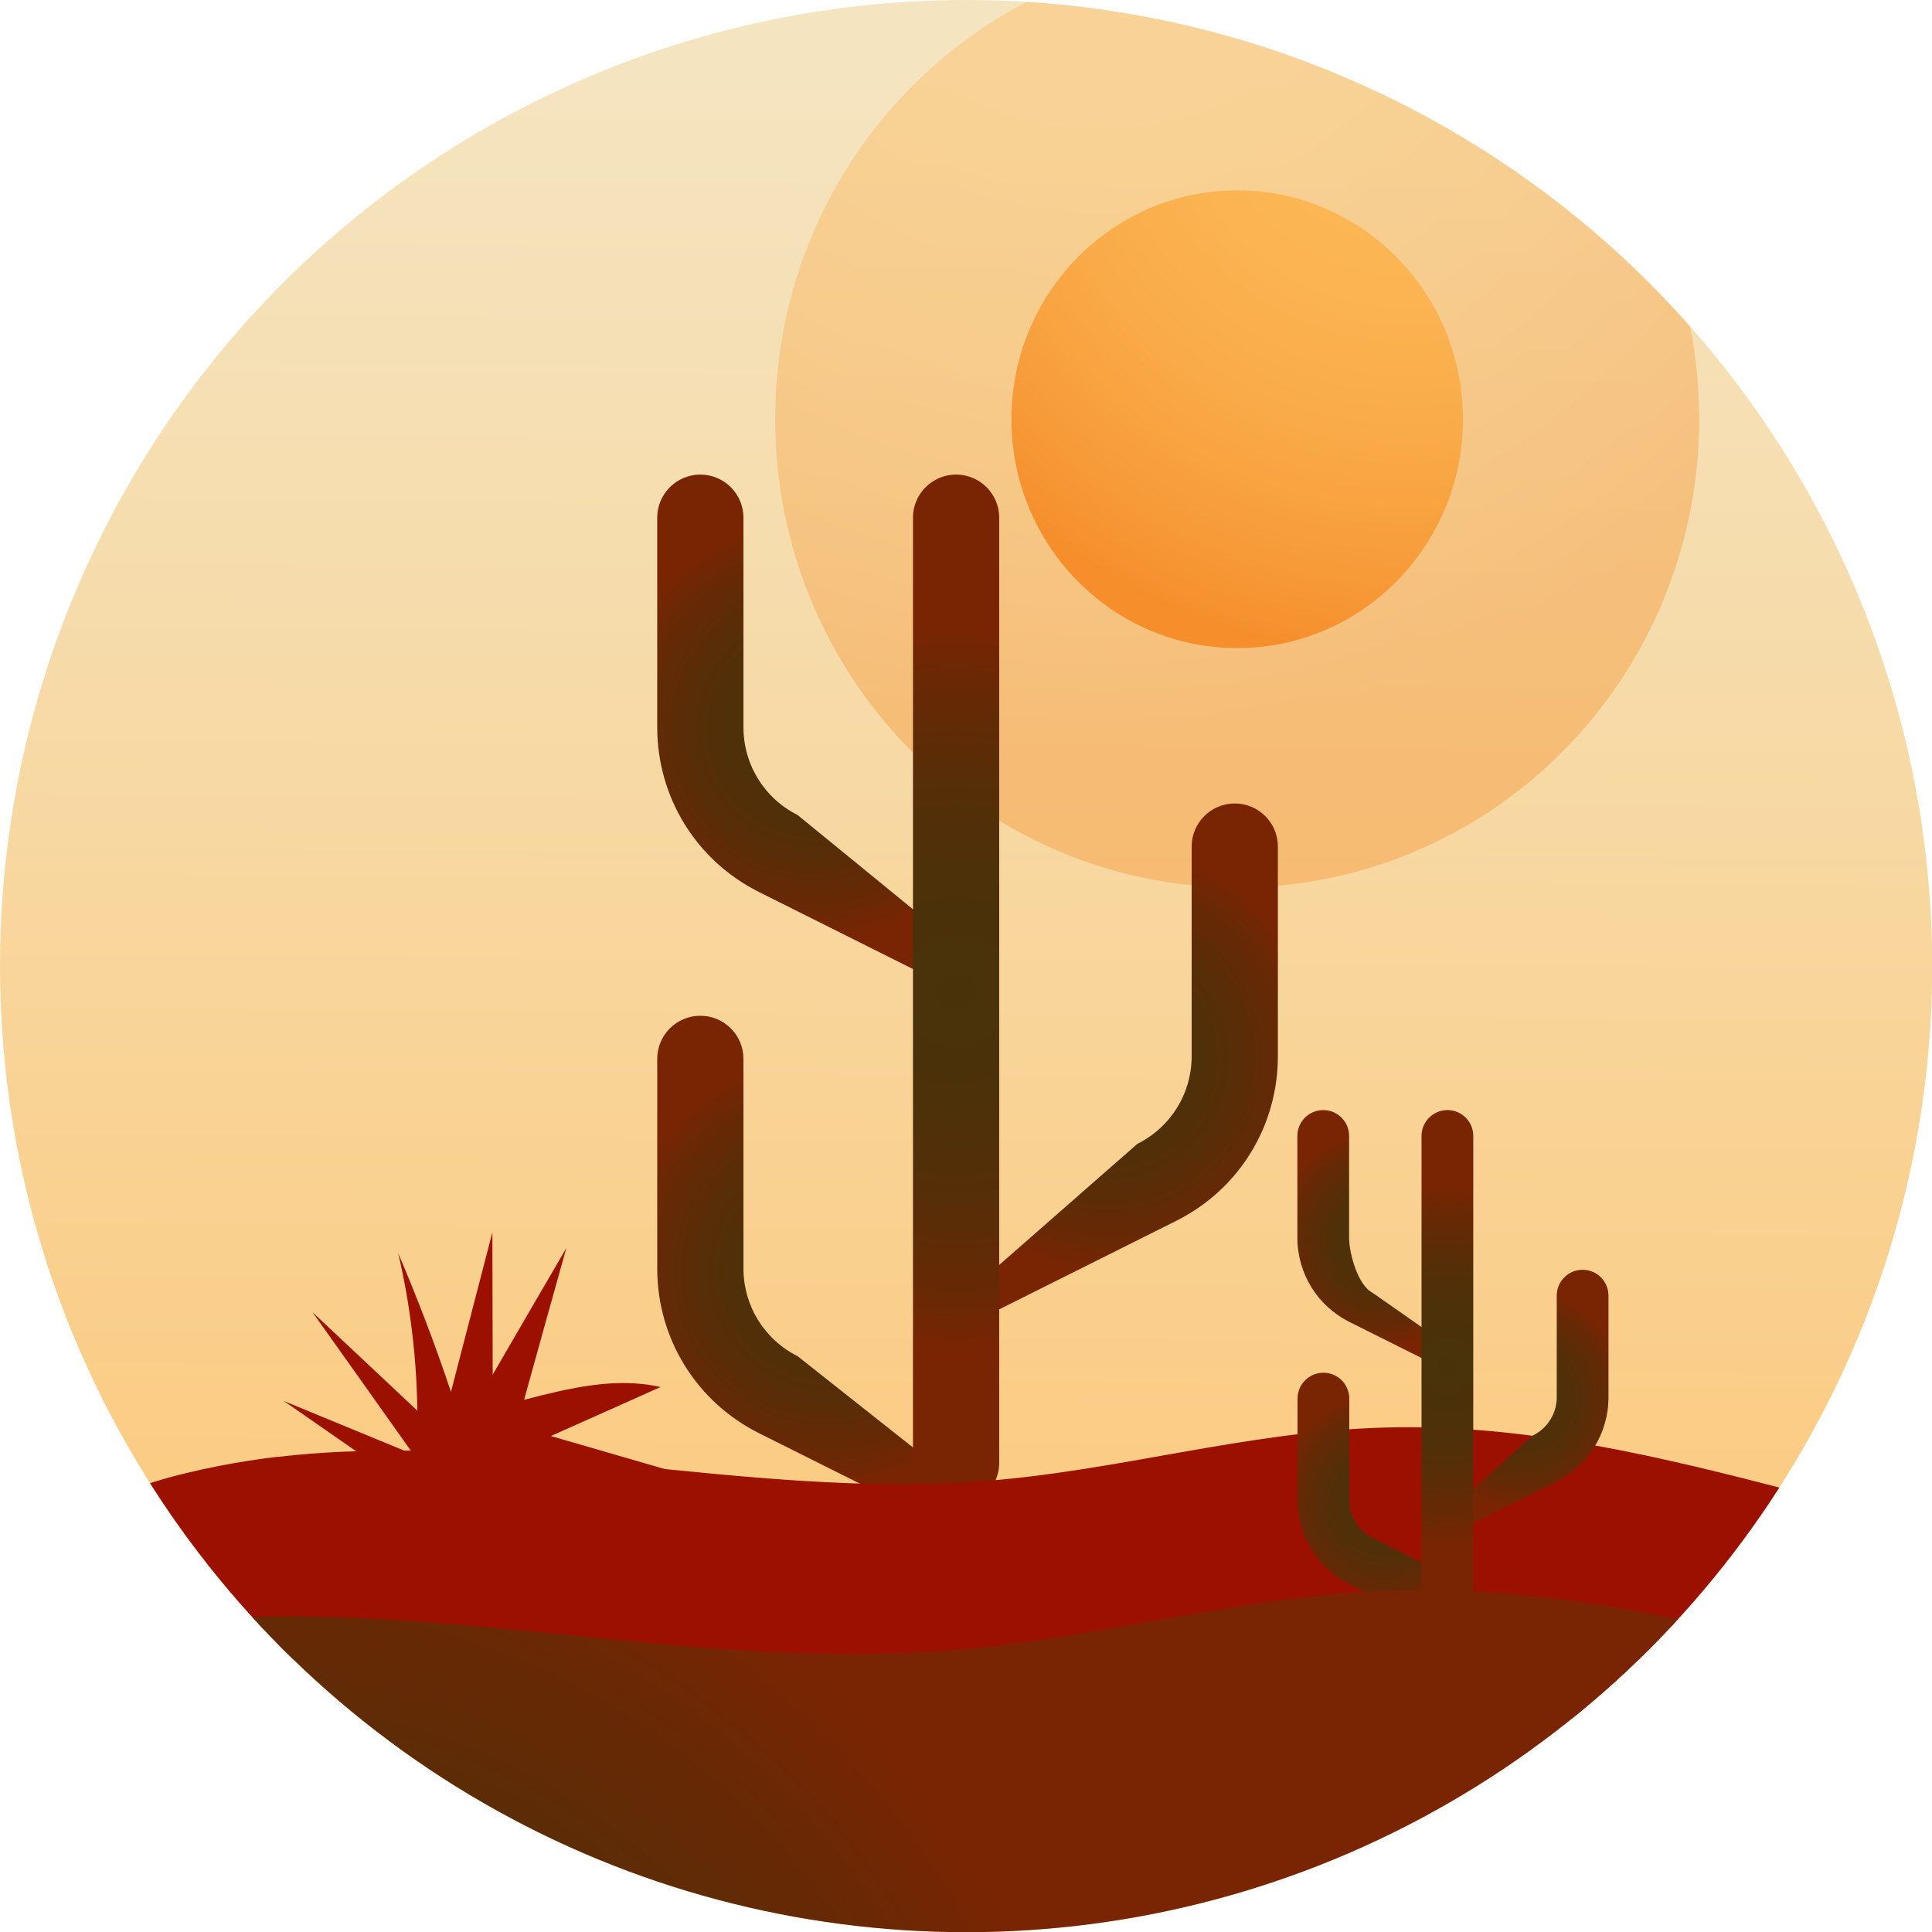
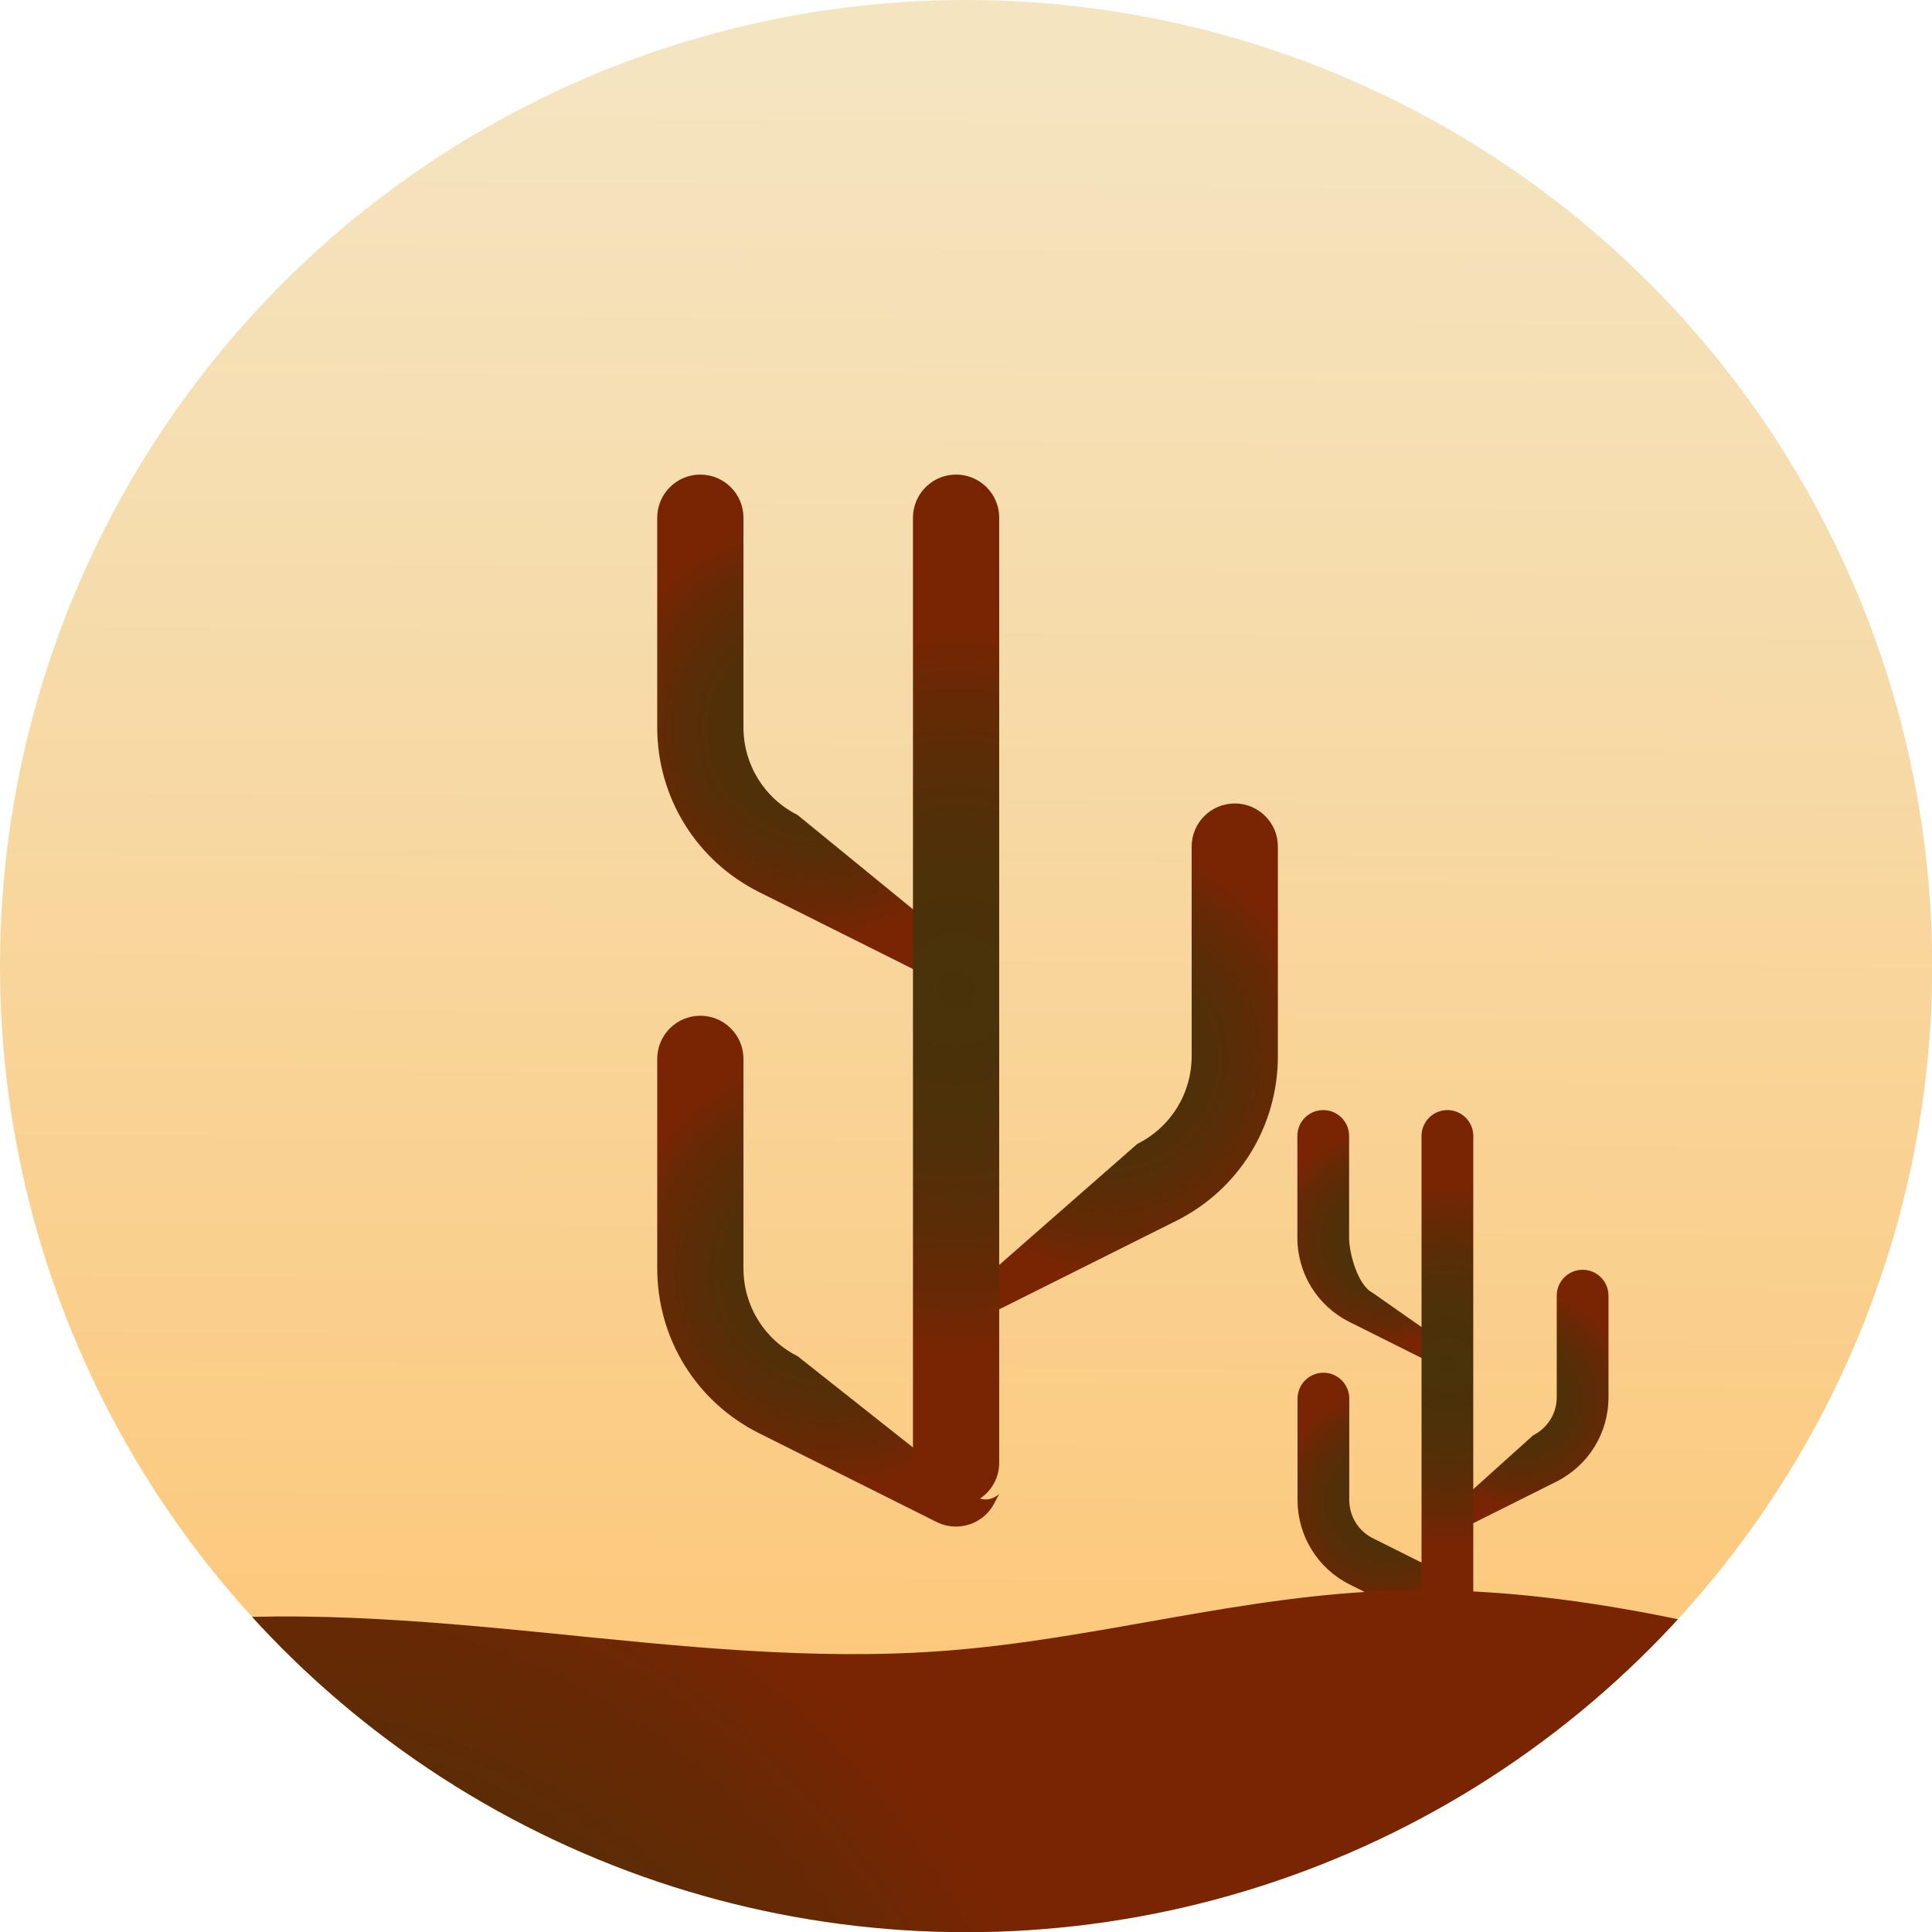
<svg xmlns="http://www.w3.org/2000/svg" xmlns:xlink="http://www.w3.org/1999/xlink" id="Camada_2" data-name="Camada 2" viewBox="0 0 112.03 112.03">
  <defs>
    <style> .cls-1 { fill: url(#Degradado_sin_nombre_49-2); } .cls-1, .cls-2, .cls-3, .cls-4, .cls-5, .cls-6, .cls-7, .cls-8, .cls-9, .cls-10, .cls-11 { stroke-width: 0px; } .cls-2 { fill: url(#Degradado_sin_nombre_49-7); } .cls-3 { fill: #9c1000; } .cls-12 { stroke: url(#Degradado_sin_nombre_49-6); } .cls-12, .cls-13, .cls-14 { stroke-linecap: round; stroke-linejoin: round; } .cls-12, .cls-13, .cls-14, .cls-6 { fill: none; } .cls-12, .cls-14 { stroke-width: 3px; } .cls-13 { stroke: url(#Degradado_sin_nombre_49-4); stroke-width: 5px; } .cls-14 { stroke: url(#Gradiente_sem_nome_7); } .cls-4 { fill: url(#Degradado_sin_nombre_49); } .cls-5 { fill: url(#Degradado_sin_nombre_10-2); } .cls-7 { fill: url(#Degradado_sin_nombre_49-3); } .cls-15 { clip-path: url(#clippath); } .cls-8 { fill: url(#Degradado_sin_nombre_11); opacity: .83; } .cls-9 { fill: url(#Degradado_sin_nombre_49-5); } .cls-10 { fill: url(#Degradado_sin_nombre_49-8); } .cls-11 { fill: url(#Degradado_sin_nombre_10); opacity: .38; } </style>
    <clipPath id="clippath">
      <circle class="cls-6" cx="56.02" cy="56.02" r="56.02" />
    </clipPath>
    <linearGradient id="Degradado_sin_nombre_11" data-name="Degradado sin nombre 11" x1="55.37" y1="143.22" x2="56.51" y2="-10.5" gradientUnits="userSpaceOnUse">
      <stop offset=".31" stop-color="#fcbe62" />
      <stop offset=".68" stop-color="#f5d498" />
      <stop offset=".9" stop-color="#f3dfb3" />
    </linearGradient>
    <radialGradient id="Degradado_sin_nombre_10" data-name="Degradado sin nombre 10" cx="63.74" cy="-10.02" fx="63.74" fy="-10.02" r="52.61" gradientUnits="userSpaceOnUse">
      <stop offset="0" stop-color="#fdb957" />
      <stop offset=".33" stop-color="#fcb553" />
      <stop offset=".61" stop-color="#faab49" />
      <stop offset=".86" stop-color="#f79a38" />
      <stop offset="1" stop-color="#f58e2b" />
    </radialGradient>
    <radialGradient id="Degradado_sin_nombre_10-2" data-name="Degradado sin nombre 10" cx="81.51" cy="4.2" fx="81.51" fy="4.2" r="34.25" xlink:href="#Degradado_sin_nombre_10" />
    <radialGradient id="Degradado_sin_nombre_49" data-name="Degradado sin nombre 49" cx="47.19" cy="42.33" fx="47.19" fy="42.33" r="12.28" gradientUnits="userSpaceOnUse">
      <stop offset="0" stop-color="#49320a" />
      <stop offset=".31" stop-color="#4c3109" />
      <stop offset=".57" stop-color="#562e08" />
      <stop offset=".82" stop-color="#672905" />
      <stop offset=".99" stop-color="#792503" />
    </radialGradient>
    <radialGradient id="Degradado_sin_nombre_49-2" data-name="Degradado sin nombre 49" cx="48.03" cy="73.7" fx="48.03" fy="73.7" r="12.6" xlink:href="#Degradado_sin_nombre_49" />
    <radialGradient id="Degradado_sin_nombre_49-3" data-name="Degradado sin nombre 49" cx="64.24" cy="61.39" fx="64.24" fy="61.39" r="12.58" xlink:href="#Degradado_sin_nombre_49" />
    <radialGradient id="Degradado_sin_nombre_49-4" data-name="Degradado sin nombre 49" cx="55.44" cy="57.42" fx="55.44" fy="57.42" r="21.22" xlink:href="#Degradado_sin_nombre_49" />
    <radialGradient id="Degradado_sin_nombre_49-5" data-name="Degradado sin nombre 49" cx="80.08" cy="71.85" fx="80.08" fy="71.85" r="6.3" xlink:href="#Degradado_sin_nombre_49" />
    <radialGradient id="Degradado_sin_nombre_49-6" data-name="Degradado sin nombre 49" cx="80.33" cy="87.07" fx="80.33" fy="87.07" r="6.4" xlink:href="#Degradado_sin_nombre_49" />
    <radialGradient id="Degradado_sin_nombre_49-7" data-name="Degradado sin nombre 49" cx="88.17" cy="81.1" fx="88.17" fy="81.1" r="6.4" xlink:href="#Degradado_sin_nombre_49" />
    <radialGradient id="Gradiente_sem_nome_7" data-name="Gradiente sem nome 7" cx="83.93" cy="79.17" fx="83.93" fy="79.17" r="10.52" gradientUnits="userSpaceOnUse">
      <stop offset="0" stop-color="#49320a" />
      <stop offset=".31" stop-color="#4c3109" />
      <stop offset=".57" stop-color="#562e08" />
      <stop offset=".82" stop-color="#672905" />
      <stop offset=".99" stop-color="#792503" />
    </radialGradient>
    <radialGradient id="Degradado_sin_nombre_49-8" data-name="Degradado sin nombre 49" cx="14" cy="134.77" fx="14" fy="134.77" r="50.7" xlink:href="#Degradado_sin_nombre_49" />
  </defs>
  <g id="OBJECTS">
    <g class="cls-15">
      <circle class="cls-8" cx="56.02" cy="56.02" r="56.02" />
-       <path class="cls-11" d="m71.74-2.86c14.8,0,26.79,12.16,26.79,27.16s-12,27.16-26.79,27.16-26.79-12.16-26.79-27.16S56.94-2.86,71.74-2.86Z" />
-       <ellipse class="cls-5" cx="71.74" cy="24.31" rx="13.09" ry="13.27" />
      <g>
        <path class="cls-4" d="m55.44,57.14c-.38,0-.76-.08-1.12-.26l-10.3-5.15c-3.64-1.82-5.91-5.49-5.91-9.56v-12.15c0-1.38,1.12-2.5,2.5-2.5s2.5,1.12,2.5,2.5v12.15c0,2.17,1.21,4.12,3.14,5.09l9.18,7.5c1.23.62.85-.23.24,1.01-.44.88.68,1.38-.24,1.38Z" />
        <path class="cls-1" d="m55.44,88.52c-.38,0-.76-.08-1.12-.26l-10.3-5.15c-3.64-1.82-5.91-5.49-5.91-9.56v-12.15c0-1.38,1.12-2.5,2.5-2.5s2.5,1.12,2.5,2.5v12.15c0,2.17,1.21,4.12,3.14,5.09l10.3,8.15c1.23.62,1.74-.88,1.12.35-.44.88-1.32,1.38-2.24,1.38Z" />
        <path class="cls-7" d="m56.77,76.21c-.92,0-1.8-.51-2.24-1.38-.62-1.24.88.26,2.12-.35l9.3-8.15c1.94-.97,3.15-2.92,3.15-5.09v-12.15c0-1.38,1.12-2.5,2.5-2.5s2.5,1.12,2.5,2.5v12.15c0,4.07-2.26,7.74-5.91,9.56l-10.3,5.15c-.36.18-.74.26-1.12.26Z" />
        <line class="cls-13" x1="55.44" y1="30.02" x2="55.44" y2="84.82" />
      </g>
-       <path class="cls-3" d="m16.12,84.48c6.69-.78,13.64-.17,20.37.5,6.73.67,13.59,1.42,20.37.92,7.96-.59,15.33-2.88,23.36-3.12,8.34-.24,16.29,1.75,23.82,3.7,4.02,1.04,8.55,2.44,9.19,4.82.84,3.17-5.63,5.35-11.19,6.45-16.16,3.19-33.49,4.91-50.62,4.1-9.58-.45-19.06-1.72-27.85-3.84-4.42-1.07-8.69-2.35-12.64-3.86-2.87-1.1-7.66-2.93-6.88-5.17.89-2.56,7.99-4.03,12.07-4.51Z" />
      <g>
        <path class="cls-9" d="m83.93,79.32c-.23,0-.45-.05-.67-.16l-5-2.5c-1.87-.93-3.03-2.81-3.03-4.9v-5.89c0-.83.67-1.5,1.5-1.5s1.5.67,1.5,1.5v5.89c0,.94.52,2.79,1.37,3.21l5,3.5c.74.37.04-.73-.33.01-.26.53.21.83-.34.83Z" />
        <path class="cls-12" d="m76.74,81.1v5.89c0,1.5.85,2.88,2.2,3.55l5,2.5" />
        <path class="cls-2" d="m84.57,88.57c-.55,0-1.08-.3-1.34-.83-.37-.74-.07.36.67-.01l5-4.5c.84-.42,1.37-1.27,1.37-2.21v-5.89c0-.83.67-1.5,1.5-1.5s1.5.67,1.5,1.5v5.89c0,2.09-1.16,3.96-3.03,4.9l-5,2.5c-.22.11-.44.16-.67.16Z" />
        <line class="cls-14" x1="83.93" y1="65.87" x2="83.93" y2="92.47" />
      </g>
      <path class="cls-10" d="m8.95,94.14c7.52-.87,15.33-.19,22.89.56,7.56.76,15.27,1.6,22.88,1.03,8.95-.67,17.22-3.24,26.24-3.5,9.37-.27,18.3,1.97,26.77,4.16,4.52,1.17,9.61,2.74,10.32,5.42.95,3.56-6.32,6.01-12.57,7.24-18.15,3.59-37.62,5.51-56.87,4.61-10.76-.51-21.41-1.93-31.29-4.31-4.96-1.2-9.76-2.63-14.2-4.33-3.22-1.23-8.6-3.3-7.73-5.81,1-2.88,8.98-4.53,13.57-5.06Z" />
-       <path class="cls-3" d="m18.17,86.22c1.64-.13,3.27-.25,4.91-.38-2.21-1.53-4.41-3.07-6.62-4.6,2.51,1.03,5.02,2.07,7.52,3.1-1.95-2.75-3.9-5.5-5.86-8.25,2.03,1.9,4.05,3.81,6.08,5.71-.04-3.07-.41-6.14-1.11-9.13,1.13,2.64,2.15,5.32,3.06,8.04.8-3.08,1.6-6.17,2.4-9.25,0,2.75.02,5.5.02,8.25,1.42-2.45,2.84-4.89,4.27-7.34-.82,2.93-1.64,5.86-2.45,8.8,2.59-.67,5.31-1.34,7.91-.74-2.12.95-4.24,1.9-6.36,2.84,2.29.66,4.57,1.33,6.86,1.99-2.81.69-5.73.75-8.62.81,1.74.54,3.41,1.31,4.94,2.3-1.16-.15-2.31-.3-3.47-.46-1.16-.15-2.31-.3-3.47-.46-.37-.05-.72-.15-1.08-.23-.5-.12-1.03-.14-1.55-.2-1.16-.13-2.32-.25-3.47-.38-1.16-.13-2.32-.25-3.47-.38-.14-.02-.29-.03-.43-.05Z" />
    </g>
  </g>
</svg>